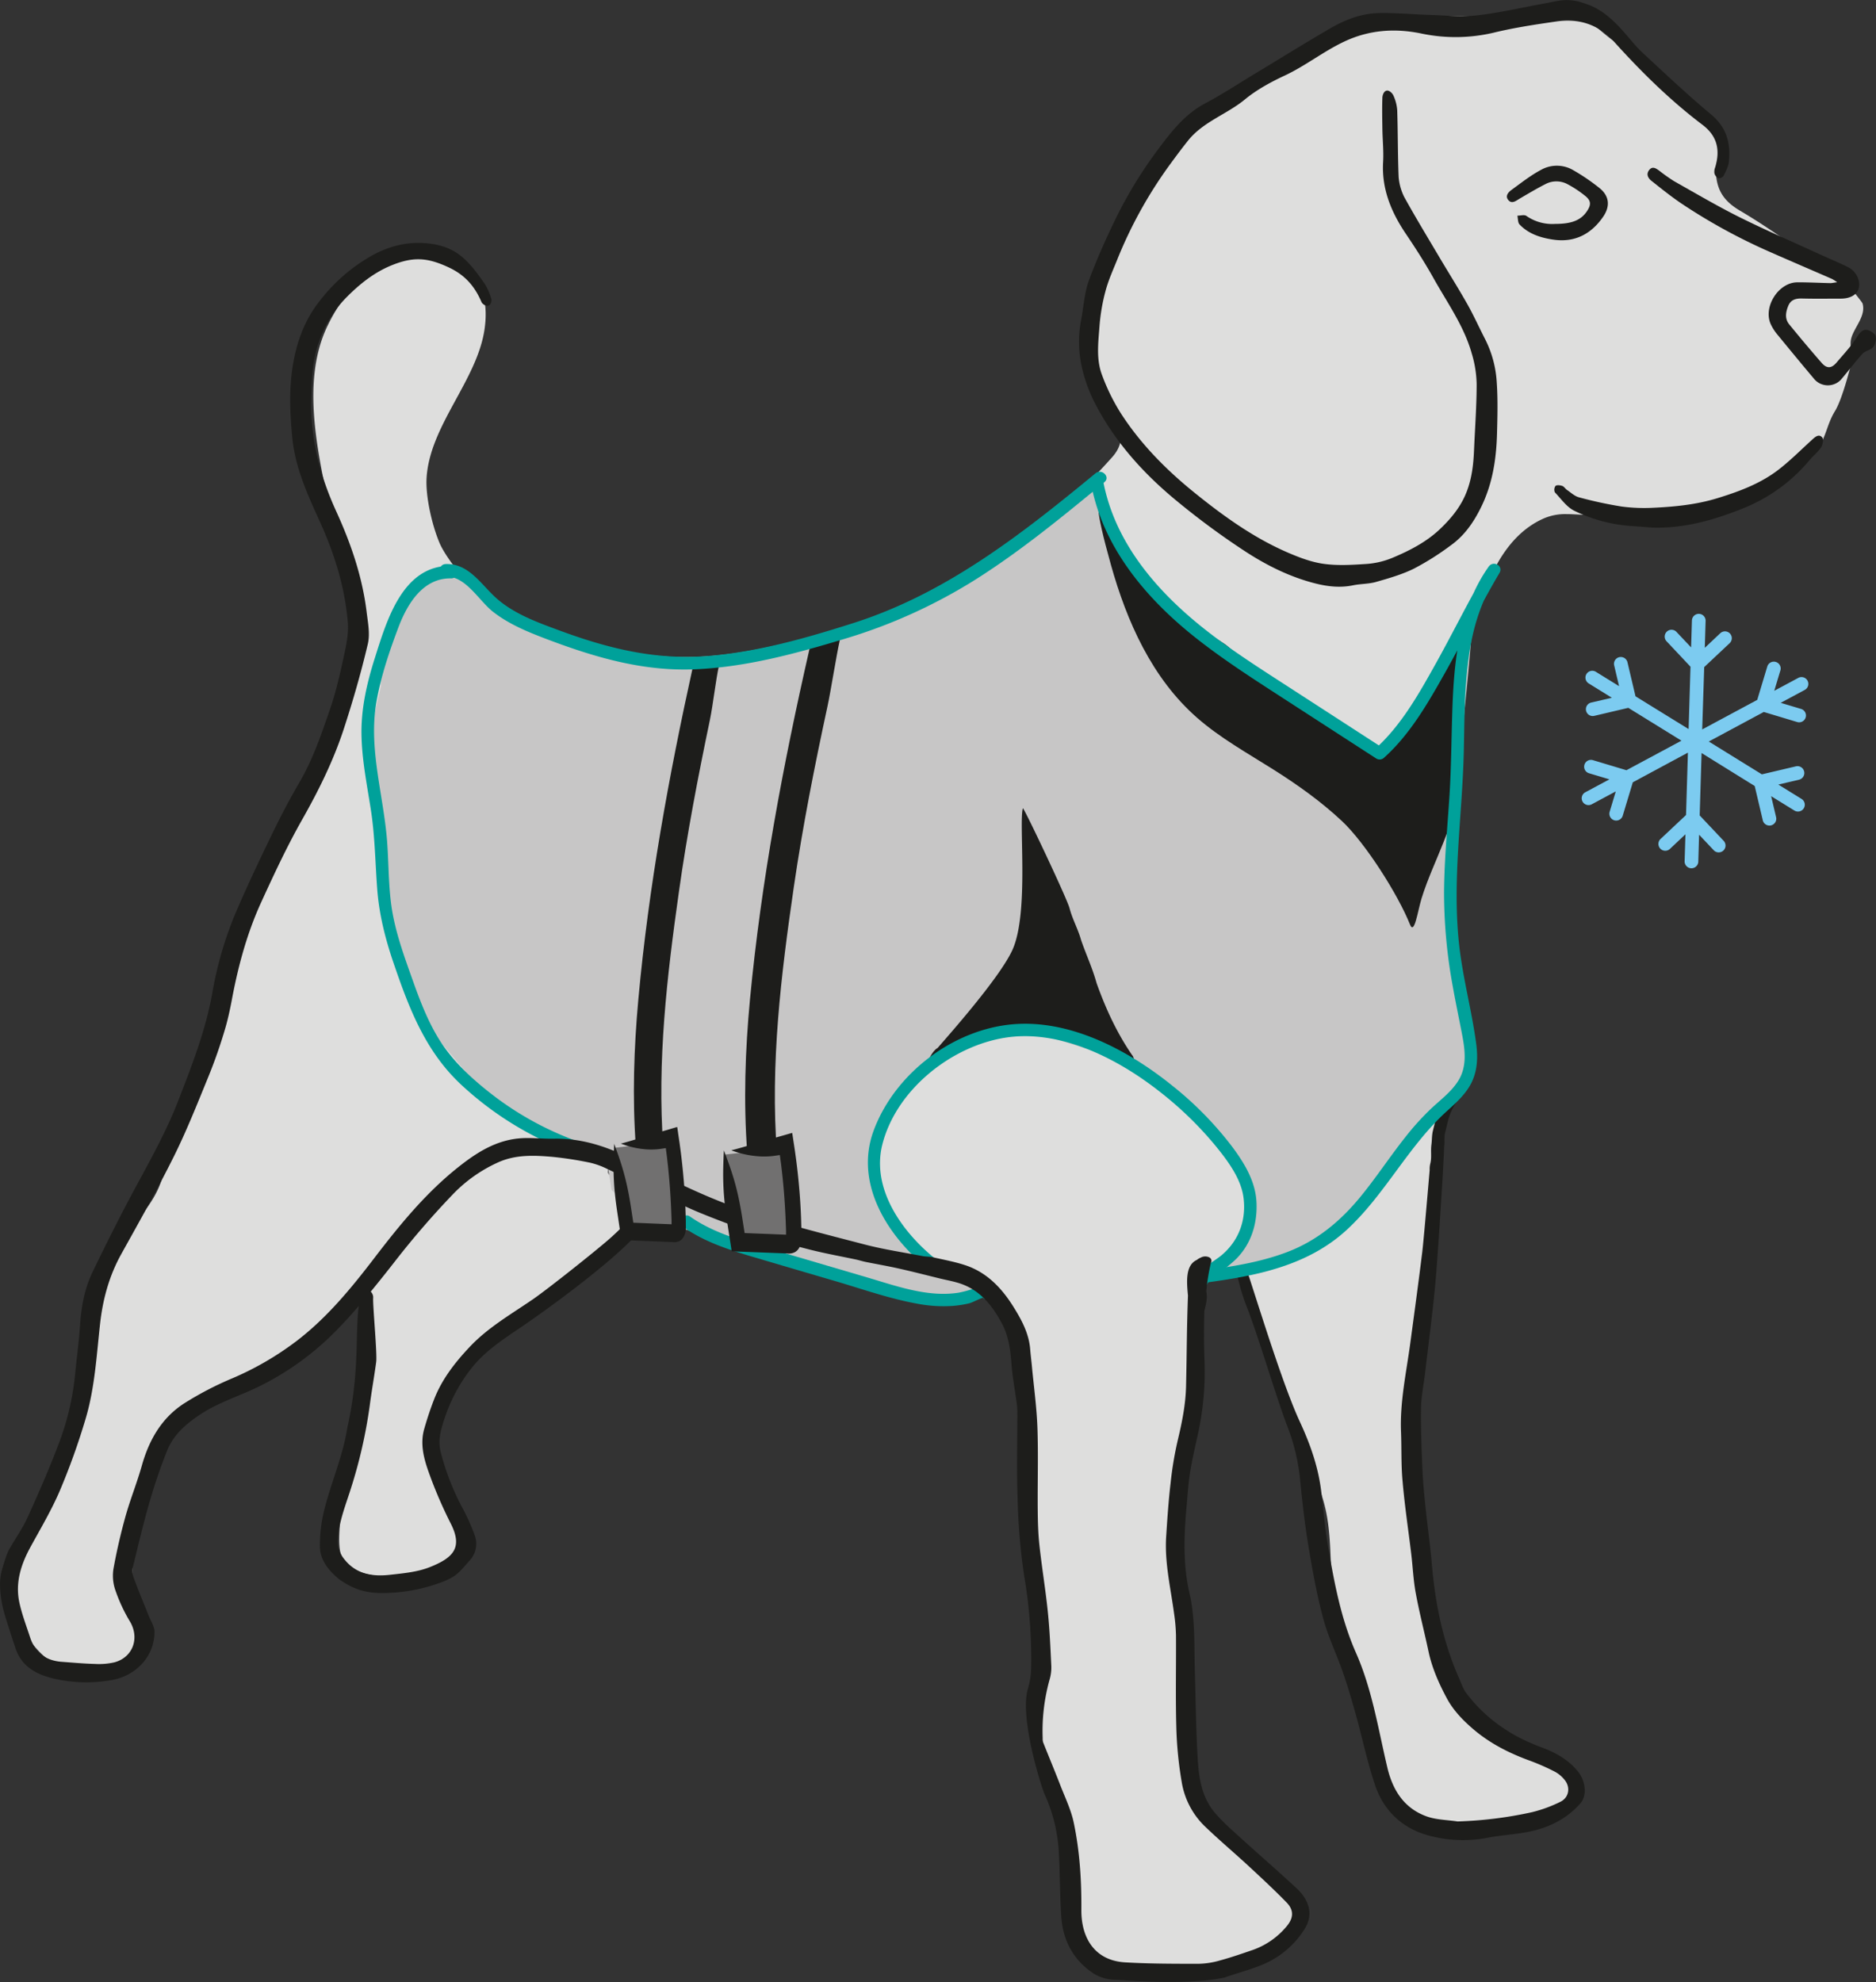
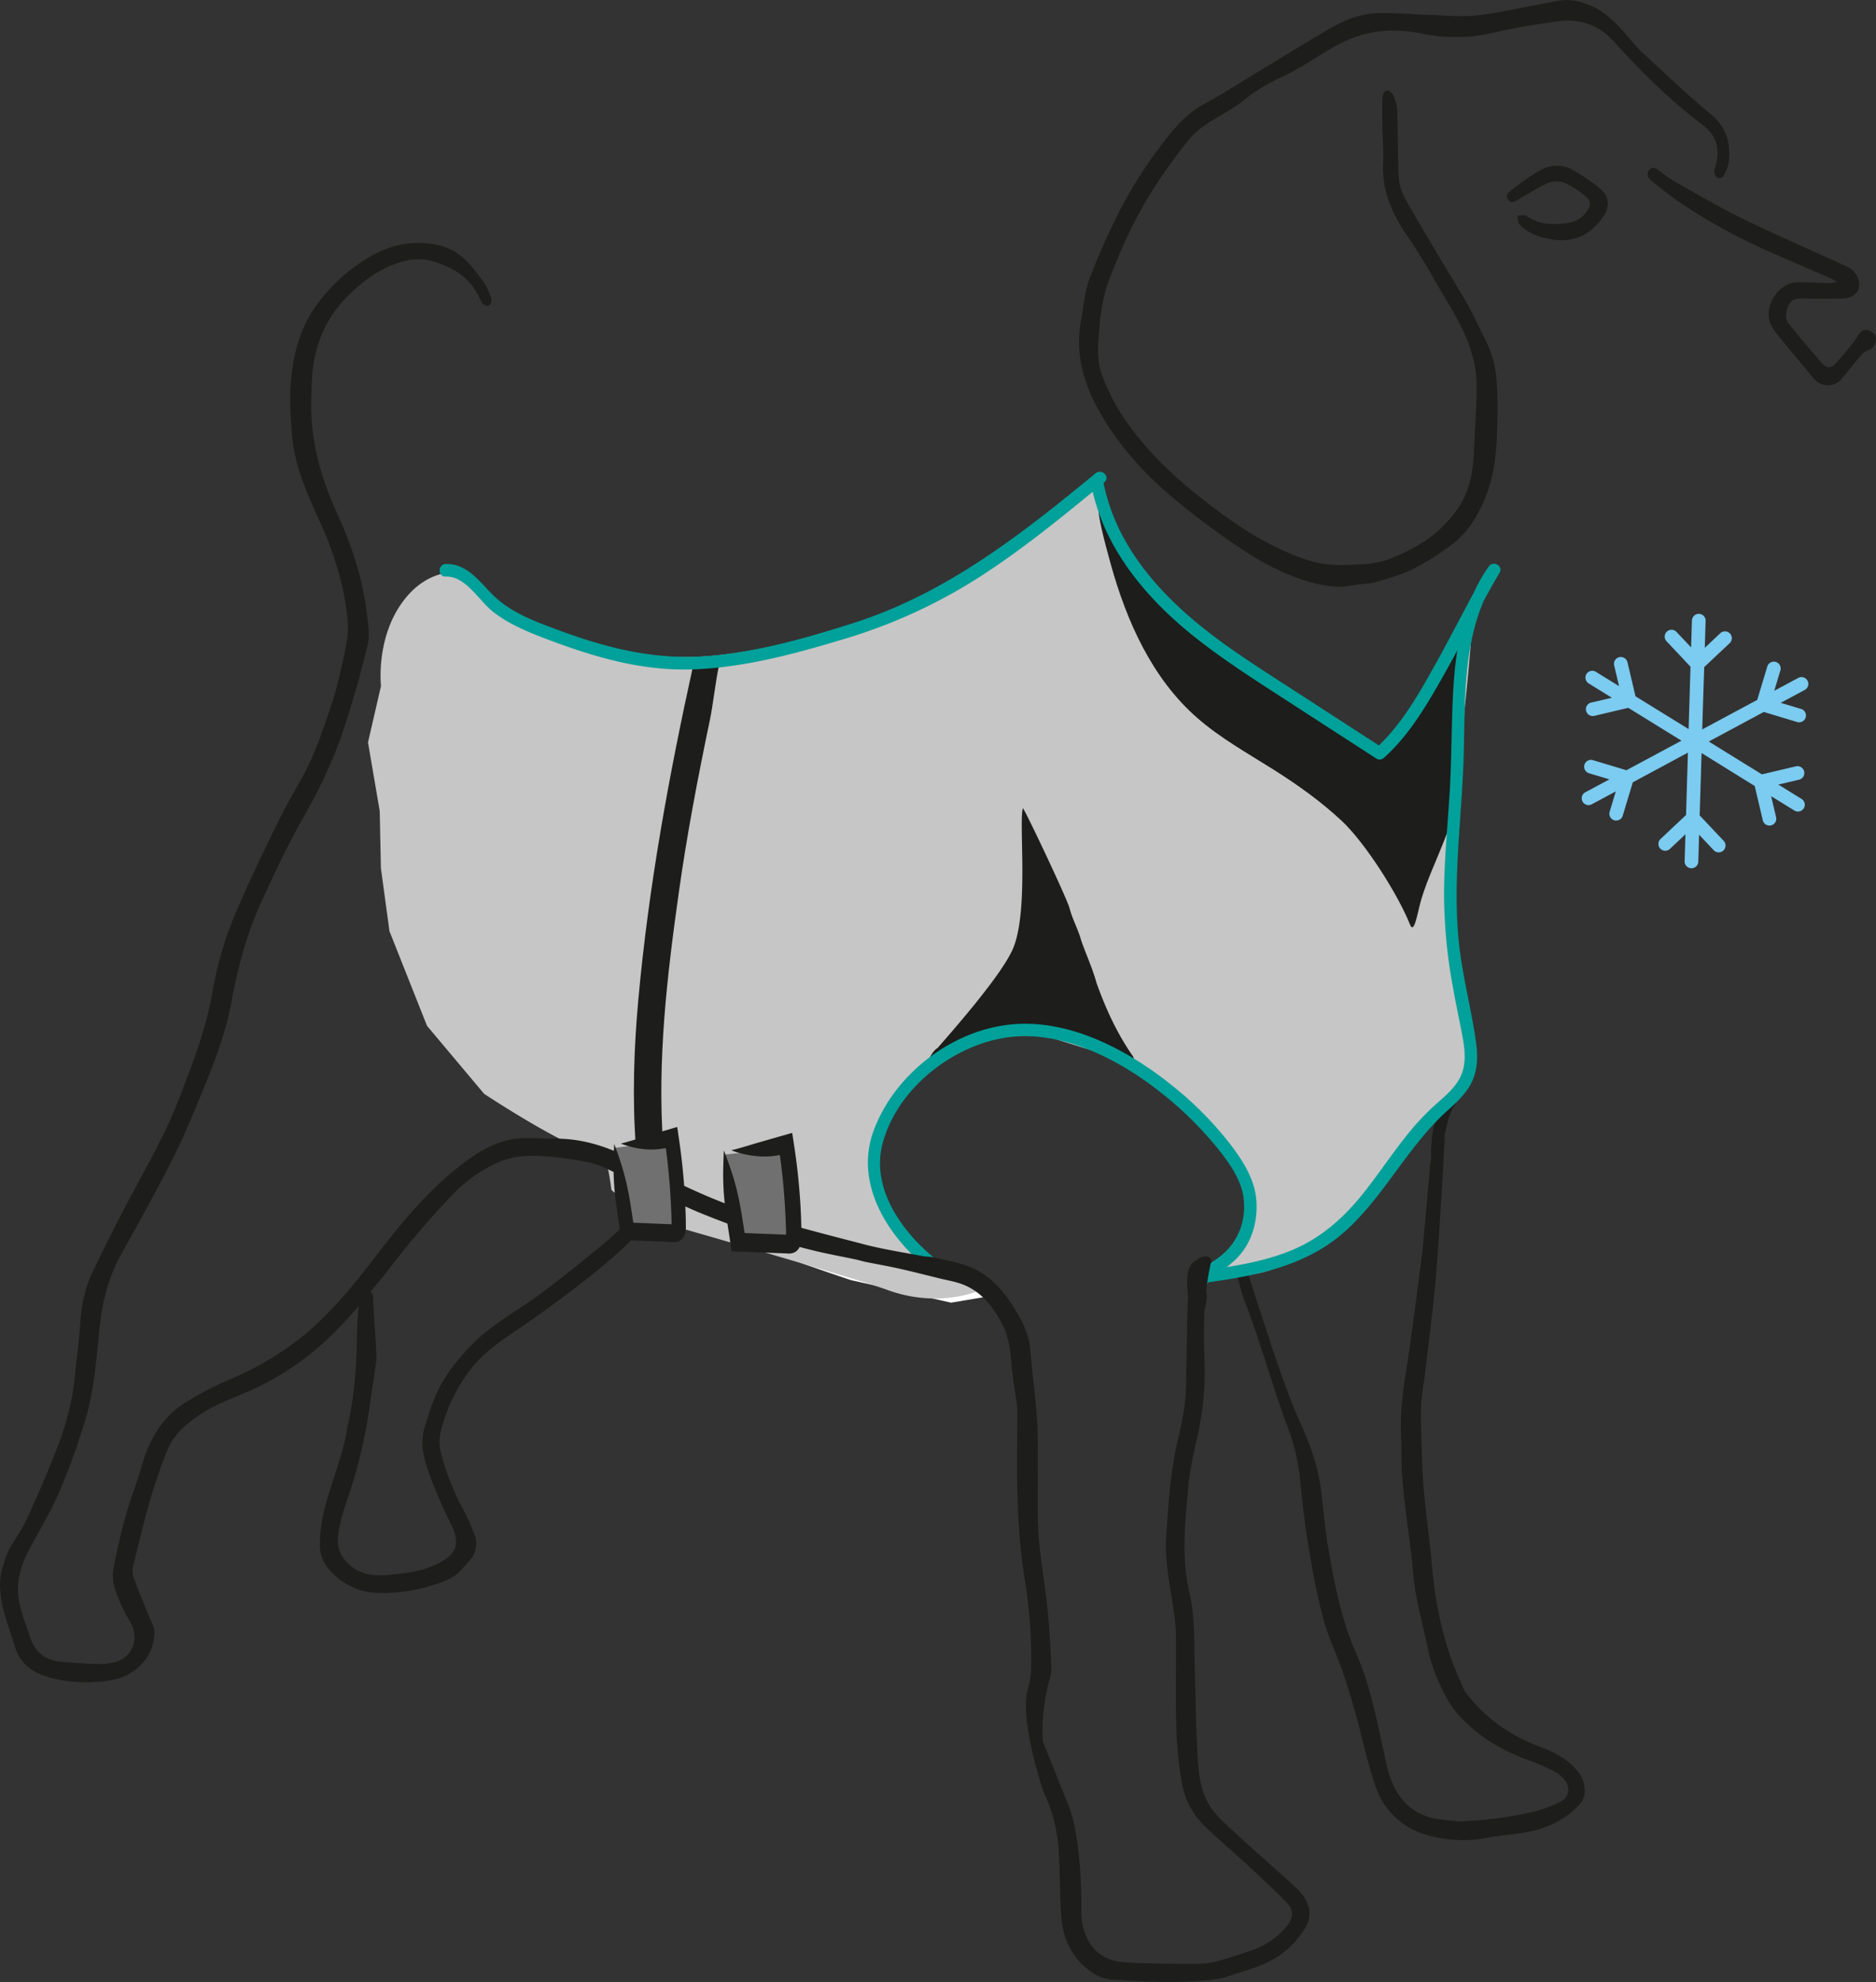
<svg xmlns="http://www.w3.org/2000/svg" id="Laag_1" data-name="Laag 1" viewBox="0 0 899.26 950.01">
  <rect x="0" y="0" width="899.26" height="950.01" fill="#333333" stroke="none" />
  <defs>
    <style>.cls-1{fill:#7ccbf0;}.cls-2{fill:#dededd;}.cls-3{fill:#fff;}.cls-4{fill:#e8e8e8;}.cls-5{fill:#c7c6c6;}.cls-6,.cls-8{fill:#1d1d1b;}.cls-6{fill-rule:evenodd;}.cls-7{fill:#00a19a;}.cls-9{fill:#717070;}</style>
  </defs>
  <title>© MPS - WEBSITE - MENU ICON - DRY COOLING VEST DOG - V01.2020</title>
  <path class="cls-1" d="M857.12,318.51l-.4,13.05-7-7.42a3.27,3.27,0,0,0-4.77,4.48l11.48,12.19-.9,29.9L830.07,355l-3.85-16.29a2.94,2.94,0,0,0-.3-.8,3.27,3.27,0,0,0-6.07,2.3l2.34,9.92-11.12-6.87a3.27,3.27,0,1,0-3.45,5.56l11.12,6.88L808.81,358a3.27,3.27,0,0,0,1.5,6.37l16.31-3.84,25.47,15.74-26.37,14.16-16.05-4.82a3.27,3.27,0,0,0-1.89,6.27l9.78,2.93L806,401a3.27,3.27,0,1,0,3.1,5.76l11.52-6.18-2.94,9.76a3.27,3.27,0,0,0,6.27,1.88l4.83-16L855.19,382l-.9,29.9-12.2,11.47a3.27,3.27,0,0,0,4.48,4.77l7.44-7-.4,13.06a3.28,3.28,0,0,0,6.55.19l.39-13.05,7,7.42a3.27,3.27,0,0,0,5.27-3.79,3.33,3.33,0,0,0-.5-.7l-11.49-12.18.91-29.9L887.21,398l3.84,16.29a3.28,3.28,0,1,0,6.38-1.5l-2.34-9.92,11.12,6.87a3.27,3.27,0,0,0,4.61-4.33,3.33,3.33,0,0,0-1.16-1.23l-11.13-6.88,9.94-2.33A3.29,3.29,0,0,0,910.9,391a3.48,3.48,0,0,0-.3-.8,3.28,3.28,0,0,0-3.64-1.63l-16.31,3.84-25.46-15.74,26.37-14.16,16,4.82a3.27,3.27,0,1,0,1.89-6.27l-9.77-2.93,11.52-6.19a3.27,3.27,0,1,0-3.11-5.76l-11.51,6.18,2.94-9.76a3.25,3.25,0,0,0-.26-2.49,3.22,3.22,0,0,0-1.94-1.58,3.28,3.28,0,0,0-4.08,2.19l-4.82,16-26.38,14.16L863,341l12.2-11.47a3.25,3.25,0,0,0,.64-3.93,3.33,3.33,0,0,0-.5-.7,3.29,3.29,0,0,0-4.63-.14l-7.43,7,.4-13.06a3.28,3.28,0,0,0-6.55-.19Z" transform="translate(-46.09 -21.26)" />
-   <path class="cls-2" d="M510.47,634.16a2.27,2.27,0,0,0,1.28.68l-1.28-.68M283.8,307.68H282l.1.13.46,0a5,5,0,0,0,1.24-.15m511-281.36a16.42,16.42,0,0,0-2.18.15c-9.64,1.29-15,4.34-23.14,4.34a35,35,0,0,1-4.92-.36A158.84,158.84,0,0,0,742.37,29a258.33,258.33,0,0,0-34.87,2.6c-20.45,2.83-33.84,9.3-50.4,21.59-17,12.62-38.39,25-52.36,40.63-11.57,12.93-18.66,30.26-26.24,45.78-3.76,7.69-8.11,15.2-9.43,23.68-1.82,11.77-4.6,32.55,1.38,42.68,7.67,13,19.37,22.76,8.55,34.66a344.61,344.61,0,0,1-29.4,29.17c-28.71,25.71-69.12,45.88-105.9,58.43-15.48,5.29-34,10.18-50.38,11.07-9.78.54-20.17,1.84-30.37,1.84a76.38,76.38,0,0,1-18.7-2A289.25,289.25,0,0,1,304.59,326c-5.07-2.13-14.07-4.49-17.9-8.6-2.94-3.16-2.45-6.58-4.59-9.54-8.58-.65-22.23-19.19-25.2-26.1-3.66-8.5-6.9-22.56-6.32-31.58,1.62-25.21,24.41-46.81,27.83-71.47,3.17-22.91-9.31-33.47-30.79-33.47-.9,0-1.82,0-2.75.06-20.16.8-32.88,14.11-41.51,31.58-14.6,29.54-3,68.3,2.91,99.24,4.53,23.59,11.64,46.38,8.87,71.36-1.95,17.79-13.74,39.55-23.48,54.05-21.19,31.55-27,69.71-39.52,104.73-6.59,18.4-16.38,36-21.91,54.12-2.54,8.31-4,16.73-6.35,25.29-3.5,12.54-13.09,21-20.77,31.38-11.92,16.16-10.24,29-14.21,47.33-4.69,21.62-8.08,39.59-14.62,60.25C71,734.87,61.67,747.83,57.28,758c-2.72,6.34-8,13.1-9.05,19.81-1.65,10.52,12,32.88,21.23,39,4.15,2.77,11.64,4.31,19.25,4.31,8.61,0,17.39-2,21.64-6.37,6.28-6.49.22-12.32.22-20.05,0-10.45-2-17.28-.46-26,3.52-20.2-.06-29.75,9.25-46,4.81-8.4,7.54-17.69,15.34-23.64a181,181,0,0,1,24.42-15.86c22.57-11.95,46.57-24.64,63.34-44.13-4.4,10.45-2,15.32-1,25,1,10-1.81,20.46-1.81,30.74,0,19.22-11.37,34.51-10.63,53.19.25,6.41-1.93,16.88,2.46,22.38,3.71,4.63,14.12,6.58,20.7,6.58.69,0,1.34,0,1.93-.07,7-.48,18.75-3.19,25.31-5.4,10.6-3.59,7-5.12,5.61-14.56a246.51,246.51,0,0,0-8.16-35.87c-2.64-8.66-2.07-14.59,1.64-22.64,6.73-14.66,12.75-29.13,26.21-38.74,14.07-10.05,36.15-21.57,48.06-34.16,6.56-6.94,16.26-19.28,24.31-27.15-15.66-7-19.57-15-19.57-15s-.34-5.9.5-6.23a5.25,5.25,0,0,1,2.27-.27h0c1.08,0,50.6,21.2,74.52,31.59,11.84,2.83,23.36,5.6,35.16,8.67,13.46,3.51,27.66,7,40.65,11.49,5.4,1.88,11.58,2.85,17.54,4.14.8.48,1.56.92,2.3,1.33a.71.71,0,0,1-.08-.56l-.95-.49c6,1.37,11.79,3.17,16.21,6.71-5.49-.7-4.32-1.24-9.56-3.07.63-1.33-2.45-1.39-4.34-1.91,8.74,4.52,13.63,4.58,19.1,18.46,6.26,15.88,6.91,47.28,8.59,64.06,1.88,18.93,2.72,38.14,2.72,57.79,0,12.2,7.43,26.11,4.52,37.87-2.17,8.81-8.91,24.31-6.45,34.12,1.61,6.45,2.92,3.24,4.84,10.08,2.2,7.8,2.51,15.79,5,23.48A389.46,389.46,0,0,1,563,934.14c3.63,20.78,1.51,32.54,26.19,34.1q3.6.22,7.19.22c18,0,35.82-4.17,52.44-10.86,20.29-8.16,25.54-20.28,6.37-35.62-16.49-13.18-24.91-23.12-34.11-42s-7.52-47.2-7.5-68.11c0-21.35-3.63-41.82-3.61-63.15,0-29.29,11-54.18,10-83.06-.64-18.3-5-5.45.51-23,2.48-8,1.68-8.53,5-9.44,7.61-2.78,14.2-5.45,16.56-5.45.57,0,.89.16.92.5,1.74,18.65,9,34,14,54.93,5.09,21.42,19.49,39.63,24.44,61.07,3.94,17.09,1.29,35.17,5.4,52.47,4.77,20.14,8.73,39.6,16.51,58.68,5.1,12.51,11.88,31.77,24.18,38.58,6,3.31,15.06,4.56,24.36,4.56a112.58,112.58,0,0,0,27.08-3.28c15.24-4.08,28.11-17.72,12.46-29.93-15.11-11.78-33.26-17.34-46.78-31.66-6.29-6.67-6.32-12.14-7.22-21.43s-3.63-18.21-5.38-27.28c-3.81-19.8-5.53-39.3-6.37-59.55-.79-19-6.42-36.61-2.67-56,7.47-38.59,8.81-62,15.14-108,1.33-9.68,12.79-24.81,13.41-34.48.76-11.9-4.19-23.4-6.43-35-7-36.43-1.45-91.11-1.66-109.58-.26-23.05,6.3-54.59,13.85-76.2,5-14.37,13.66-29.89,29-36.5a26,26,0,0,1,10.64-2c1.75,0,3.49.1,5.25.19s3.54.2,5.37.2a36.55,36.55,0,0,0,5.73-.41,112.11,112.11,0,0,1,17.59-1.13c2.74,0,5.47,0,8.2.09s5.45.09,8.15.09,5.65-.05,8.43-.21c24.18-1.4,45.74-11.27,60.78-29.05,5.08-6,5.08-12.3,9.26-19.13,3-4.85,6.28-16.84,7.77-22.63.93-3.66-.86-8.05-.09-11.74,1.15-5.46,7.31-11,5.55-17.2-.22-.77-6.43-8.28-7.07-9-3.34-3.93-5.13-4.75-9.23-7.4-14-9.07-27.85-19.51-42.28-28-7.91-4.64-11.47-9.89-11.75-19.12-.13-4.42,2.57-9.63,1.67-13.83-.65-3-5.34-8.29-7.27-11-11.69-16.73-26.34-25.39-43.13-37.3-9-6.42-15.5-14.85-24.91-14.85" transform="translate(-46.09 -21.26)" />
  <path class="cls-3" d="M368,591.15c-2.63,0-6.54,3-10.94,7.28,35.61,15.93,96,36.18,97,36.41,1.43.35,47.94,10.79,47.94,10.79l18.11-3.06L507.21,635S429.9,615.4,427.44,614.1c-.56-.31-5.44-2.45-12.62-5.57l-5.47-1.31c-12.47-3-37.14-16-41.25-16.07H368" transform="translate(-46.09 -21.26)" />
  <path class="cls-4" d="M340.3,576.94h0c-1.27,0-4.44-.14-5.27.18s2.83,4.91,2.83,4.91,3.58,9.39,19.24,16.4c4.4-4.31,8.31-7.28,10.94-7.28h.06c4.11.07,28.78,13.1,41.25,16.07l5.47,1.31c-23.92-10.39-73.44-31.59-74.52-31.59" transform="translate(-46.09 -21.26)" />
  <path class="cls-5" d="M569.35,250c-1.76.58-26.79,39.78-96.08,64.21S374,338.4,348.07,333.75c-43.48-7.8-49.4-17-64-24.2-4.06-2-7.9-8.17-11.14-11.32-4.45-4.34-19.47-4.73-30.88,7.89-16.31,18-13.33,43.93-13.33,43.93l-6.23,27.05L228.11,410l.56,27.33,4.11,30.25,18,45.37,27.37,32.58s44.21,29.3,56.93,29.35c1.84,0,3.81,14.49,4.08,16.52s29.93,17.55,29.93,17.55,85.86,24.54,102.3,30.56c24.83,9.09,44.14.29,44.14.29a13.57,13.57,0,0,0-5-3.42C484,628.16,423.46,611.44,390,596.09c-1.58-.72-19.22-10.12-17.66-8.71,15.74,14.18,115.6,43.9,118.3,41.31.07-.07-11.76-12.76-18.31-26.9-5.82-12.55-6.43-26.74-6.43-26.83,0-14.63,21.28-41.9,21.28-41.9l25.94-10.64s15.54-8.73,17.29-9.31,50.8,15.88,52.54,15.3S613.54,551,613.54,551l22.61,23.28s10.39,12.29,11.31,24.6c1.42,19.09-21.38,28.78-17.76,30.51,27.65,13.22,63.42-21.91,89.92-56.11,10-12.89,33.26-37.58,30.92-46.89s-9.66-79.15-9.31-85.13c3.33-55.87,12.31-119.88,10-125.7-8.65,24.84-23.89,40.77-43.79,66.69C673.69,362.39,589.64,312.06,582.28,279c-5.83-10.47-12.93-29-12.93-29Z" transform="translate(-46.09 -21.26)" />
  <path class="cls-6" d="M570.53,213.69c9.69,19.14,23.81,34.77,40.29,48.21a366.45,366.45,0,0,0,32.71,24c10.19,6.58,21.19,12,33.05,15,5.85,1.49,11.92,2.18,18.06.91,3.65-.75,7.52-.61,11.08-1.63,6.18-1.77,12.48-3.57,18.19-6.4a129.75,129.75,0,0,0,17.63-11.14c6.51-4.65,10.92-11,14.48-18.24,5.56-11.27,7.35-23.22,7.67-35.51.22-8.24.43-16.53-.16-24.74A52.31,52.31,0,0,0,758,183.87c-2.92-5.66-5.51-11.49-8.64-17-4.35-7.7-9.09-15.18-13.59-22.8-5.57-9.4-11.23-18.75-16.52-28.3a26,26,0,0,1-2.72-9.65c-.44-10.64-.34-21.29-.68-31.93A20.26,20.26,0,0,0,714,67c-.46-1-1.93-2.59-3.26-2.3s-1.92,2.14-2,3.23c-.18,5.06-.08,10.13,0,15.19.08,5.27.65,10.56.34,15.81-.74,12.85,3.86,24,11,34.54,4.66,6.9,9.14,13.91,13.2,21.17,6.53,11.68,14.58,22.87,18.28,36a54.11,54.11,0,0,1,2.36,14.67c0,10.62-.81,21.25-1.26,31.88-.28,6.57-1,13-3.34,19.29-2.68,7.24-7.32,12.94-12.71,18.12-6.66,6.41-14.81,10.58-23.21,14.09a39.48,39.48,0,0,1-12.68,2.9c-6.71.44-13.58.85-20.2-.09-5.71-.8-11.37-2.93-16.72-5.22-16.73-7.16-31.39-17.75-45.41-29.1-13.5-10.94-25.7-23.31-35.14-38a97.06,97.06,0,0,1-9-18.43c-2.78-7.53-1.67-15.59-1.1-23.4a91.29,91.29,0,0,1,2.9-16.72c1.37-5.12,3.6-10,5.61-15a210.45,210.45,0,0,1,25.38-45.71c2.8-3.82,5.62-7.62,8.58-11.32,7.21-9,18.53-12.54,27.13-19.61,5.81-4.79,12.47-8.38,19.28-11.57,9.88-4.63,18.67-11.67,28.58-16.3,11.58-5.43,23.72-6.43,36.44-3.87a79.59,79.59,0,0,0,35-.32c9.93-2.42,20.11-3.94,30.25-5.4,10.7-1.53,20,1.44,27.45,9.68,13,14.43,26.84,28.07,42.4,39.85,6.94,5.25,8.7,11.89,6.09,20.47a5.46,5.46,0,0,0-.32,2.9,3.71,3.71,0,0,0,1.89,2.28,2.75,2.75,0,0,0,2.42-1.11c1.07-2.12,2.3-4.34,2.56-6.63,1-9-1-16.61-8.51-22.86-11.09-9.25-21.62-19.17-32.21-29a62.94,62.94,0,0,1-5.25-5.46c-5.74-6.78-11.36-13.61-19.53-17.39a58.24,58.24,0,0,0-6.78-2.34c-6.34-1.38-9.88-.15-14.43.69l-6.54,1.23c-9.38,1.79-18.73,3.89-28.2,4.86-7.06.73-14.28-.05-21.42-.28-8.34-.26-16.69-1.05-25-.88s-16,3.16-23.14,7.29C671.47,42,659.39,49.5,647.21,56.85c-7.83,4.74-15.51,9.78-23.59,14.06-9.37,5-15.7,13-21.81,21.16a207.56,207.56,0,0,0-21.1,34.39c-4.57,9.47-8.92,19.09-12.57,29-2.23,6-2.6,12.77-3.82,19.16a55.91,55.91,0,0,0,1,25.27A74.18,74.18,0,0,0,570.53,213.69Z" transform="translate(-46.09 -21.26)" />
  <path class="cls-6" d="M935,184.64c-2.56,3.65-5.64,6.94-8.53,10.36-2.44,2.89-4.69,3.05-7.21.15q-7.93-9.1-15.55-18.48c-2.18-2.68-1.63-5.85-.43-8.79s3.56-3.62,6.57-3.55c6.18.17,12.36.06,18.54.06,4.6,0,7.8-1.81,8.66-4.9,1-3.6-1.16-8.24-5.1-10.19-4.64-2.28-9.44-4.25-14.14-6.42-12.67-5.81-25.48-11.37-38-17.58-10.58-5.29-20.8-11.31-31.11-17.11a83.79,83.79,0,0,1-7.1-5c-1.58-1.14-3.32-2.5-4.95-.46s-.54,3.93,1.12,5.25c4.67,3.71,9.34,7.46,14.28,10.8a276.22,276.22,0,0,0,42.95,23.45c9.74,4.3,19.53,8.48,29.3,12.74a26.41,26.41,0,0,1,2.44,1.56c-1.67.22-2.46.43-3.26.43-5.27-.11-10.54-.41-15.82-.38-9.13,0-16.63,12-12.68,20.23a22.8,22.8,0,0,0,2.87,4.53c6,7.31,12,14.61,18.09,21.83a8.6,8.6,0,0,0,12.66,0c3.49-4.08,6.71-8.42,10.31-12.39,1.43-1.56,4.4-1.73,5.43-3.66,1-1.75,1.56-4.72,0-6C939.12,176.87,937.46,181.13,935,184.64Z" transform="translate(-46.09 -21.26)" />
-   <path class="cls-6" d="M914.74,232c-5.59,5.06-10.91,10.49-16.94,15-8.45,6.28-18.28,9.9-28.33,13s-20.26,4.13-30.6,4.62a82.59,82.59,0,0,1-15.49-.58,195.54,195.54,0,0,1-20.4-4.41c-2.09-.55-3.89-2.27-5.77-3.55-.81-.56-1.38-1.61-2.24-1.91s-2.57-.58-3.24,0a3.11,3.11,0,0,0-.31,3.07c3,3.16,5.69,7.1,9.41,8.88a73.72,73.72,0,0,0,26.94,7.24c3.48.23,7,.53,10.41.79,15.27.43,29.54-3.63,43.51-9.26a80.12,80.12,0,0,0,31.79-23.07c1.79-2.14,4.07-3.9,5.58-6.2.81-1.22,1.23-3.9.49-4.7C918,229.09,916.22,230.62,914.74,232Z" transform="translate(-46.09 -21.26)" />
  <path class="cls-6" d="M791.55,128.58a21.68,21.68,0,0,1-13.8-3.84c-1-.69-2.85-.1-4.31-.1.33,1.4.2,3.25,1,4.15,4.38,4.65,10.28,6.47,16.32,7.34,10.17,1.46,18.09-2.67,23.81-11,3.48-5.07,2.94-10-1.81-13.77a98.37,98.37,0,0,0-12.76-8.66,15.49,15.49,0,0,0-15.26,0c-4.95,2.63-9.44,6.19-14,9.5-1.62,1.17-3.33,3-1.59,5s3.72.23,5.5-.8c4-2.34,8-4.72,12.17-6.86a11.27,11.27,0,0,1,10.93.15,51.83,51.83,0,0,1,8.39,5.62c2.67,2.21,2.66,4.18.71,7.1C804,126.77,799.56,128.59,791.55,128.58Z" transform="translate(-46.09 -21.26)" />
-   <path class="cls-7" d="M262.34,292.47c-23.33-.39-30.91,26.4-36.58,44.21-3.79,11.92-6.6,24.12-6.39,36.69.2,12.08,2.62,24,4.47,35.86,2,12.76,2.1,25.52,3.09,38.36.94,12.26,3.92,23.86,7.89,35.46,7.47,21.87,15.37,42.48,32.75,58.49a157.19,157.19,0,0,0,66.57,36.55c3.74,1,5.33-4.81,1.59-5.78A150.49,150.49,0,0,1,279.61,544c-8.26-6.63-16.13-14-22-22.94s-9.85-19.18-13.46-29.32c-3.72-10.47-7.63-21-9.72-31.94-2.19-11.43-1.9-23.11-2.74-34.67-1.63-22.6-9.15-44.93-5.12-67.69,2.13-12.07,6.17-24,10.49-35.46,4.21-11.16,11.72-23.73,25.24-23.5,3.86.06,3.86-5.94,0-6Z" transform="translate(-46.09 -21.26)" />
-   <path class="cls-7" d="M520,644a3.7,3.7,0,0,0,1-6.71c-1.56-1-3.32-.3-4.85.29a50.17,50.17,0,0,1-10.61,3.28c-14.82,2.29-29.7-3.19-43.7-7.31l-44.55-13.1c-14-4.11-28.37-7.65-40.45-16.1-3.17-2.22-6.17,3-3,5.18,9.84,6.88,21.21,10.6,32.62,14q20.26,6,40.54,11.92c12.72,3.75,25.48,8.26,38.55,10.63A66.13,66.13,0,0,0,503,647.17a50.36,50.36,0,0,0,7.54-1.19c2.46-.61,6.58-3.32,9-3.1L517,641.4l-.15-1.23,2.09-2.09-.46.13c-3.71,1-2.14,6.84,1.59,5.79Z" transform="translate(-46.09 -21.26)" />
  <path class="cls-2" d="M283.17,308.08h-1.81l.1.14h.46a4.7,4.7,0,0,0,1.25-.15" transform="translate(-46.09 -21.26)" />
  <path class="cls-8" d="M802.44,870.28c-4.57-5.6-10.69-9-17.22-11.43-14.61-5.35-26.92-13.69-36.3-26.12-1.58-2.09-2.4-4.77-3.48-7.22-7.7-17.39-11.38-35.72-13-54.57-.75-9-2.07-18-3-27-.63-6.13-1.25-12.28-1.51-18.43-.41-9.83-.8-19.69-.65-29.52.08-5.62,1.3-11.21,1.95-16.83,1.76-15.09,3.8-30.17,5.12-45.31.93-10.67,3.67-52.45,4-63.18a13.83,13.83,0,0,0,.12-3.2c.09-.38.07-2.12.16-2.5,1.29-5.15,1.85-9.5,4.71-14,2.06-3.28-3.13-6.29-5.18-3-2.85,4.53-3.82,9.87-5.14,15-.65,2.53-.45,4.39-.79,7-.41,3.19.22,5.81-.5,8.9a10.69,10.69,0,0,0-.33,3.24c-1.2,13.84-3,35-3.62,39.81-1.78,14.4-3.74,28.79-5.68,43.18-1.9,14.08-5,28-4.44,42.35.32,8,0,16,.76,23.86,1,11.68,2.77,23.29,4.17,34.93.75,6.32,1,12.7,2.21,19,1.72,9.25,4.1,18.4,6.06,27.62,1.67,7.87,4.91,15.16,8.65,22.18,3.17,6,7.91,10.88,13.12,15.29,8,6.75,17.05,11.28,26.76,14.82a106.42,106.42,0,0,1,12,5.28,15.12,15.12,0,0,1,4.75,4c2.88,3.58,2,8.44-2.06,10.42a65.35,65.35,0,0,1-13.65,5,192.27,192.27,0,0,1-35.69,4.44c-5-.76-10.2-.77-14.83-2.44-10.78-3.89-16.24-12.58-18.79-23.36-4.38-18.5-7.29-37.43-15-54.92-7.36-16.61-10.53-34.18-13.55-51.82-1.51-8.81-2.11-17.77-3.28-26.65-1.5-11.35-5.3-22-10.1-32.35-7.64-16.43-18.38-51.12-24-68.37a22.1,22.1,0,0,0-1-2.64,25.81,25.81,0,0,0-5,.8,104.32,104.32,0,0,0,4.29,14.48c5.34,13.19,14.49,44.37,19.62,57.64a98,98,0,0,1,6.25,26.29c1,10.48,2.22,21,3.94,31.36,1.91,11.55,4,23.13,7,34.42,2.37,8.89,6.47,17.31,9.51,26.06,2.34,6.74,4.35,13.62,6.27,20.52,3.11,11.19,5.46,22.62,9.18,33.61,4.38,13,14,21.4,27.21,24.5a62.27,62.27,0,0,0,26.41.74c7.31-1.46,14.89-1.65,22.11-3.39,8.82-2.1,16.79-6.35,22.86-13.36C806.94,881.53,806.07,874.74,802.44,870.28Z" transform="translate(-46.09 -21.26)" />
  <path class="cls-8" d="M739,334.87c-.91,10.75-7.86,19-14.62,26.89-5.42,6.29-10.66,12.6-14.37,19.89-10-6.72-20.22-13-30.27-19.61-5.55-3.65-10.8-7.81-16.49-11.22s-11.83-6.14-17.55-9.56c-5-3-7.9-8.15-12.7-11.42-5.78-3.94-12-6.6-17.47-11.15C605.4,310.2,595.83,300,588.71,289c-6.31-11.19-25.85-53.36-10.11,2.93,7.58,27.11,19.68,54.45,41.4,73.44,11.08,9.68,24,16.83,36.35,24.64,11.65,7.34,22.92,15.35,33,24.79,11.19,10.49,26.89,35.21,32.61,49.56,2.12,5.31,3.68-6.39,5.54-12.44,5.71-18.56,17.15-36.2,17.3-55.62.05-7.4.66-15.52.66-15.52.67-17.07,2.37-29.21,3.33-48.33C749.16,324.65,739.65,327.26,739,334.87Z" transform="translate(-46.09 -21.26)" />
  <path class="cls-7" d="M569.07,253c5.58,30.39,26.22,54.94,49.81,73.68,12.88,10.23,26.7,19.15,40.49,28.08l46.54,30.13a3.07,3.07,0,0,0,3.64-.47c12.46-11.18,21-26.14,29.15-40.58,8.95-15.88,16.9-32.3,26.18-48,2-3.38-3-6.13-5.18-3C745.37,313,743,338.47,742.24,362.53c-.44,13.23-.49,26.46-1.32,39.68-1,15.63-2.53,31.25-2.63,46.92a249.21,249.21,0,0,0,4.22,45.11c1.34,7.55,2.93,15.05,4.38,22.58s2.53,15.42-1.68,22.29c-3.28,5.36-8.56,9.23-13.08,13.48a126.75,126.75,0,0,0-12.26,13.53c-7.62,9.58-14.3,19.88-22.11,29.31-9.48,11.44-20.61,20.59-34.62,25.93-14.28,5.44-29.6,7.47-44.68,9.39-3.78.48-3.82,6.49,0,6,26.17-3.33,53.12-7.49,73.25-26.07,18.37-16.95,29.42-40.1,48-56.91,4.24-3.83,8.67-7.8,11.4-12.91,3.26-6.13,3.48-12.88,2.56-19.63-2.13-15.72-6.34-31.07-8.11-46.88-3.48-30.92,1.47-61.82,2.2-92.75.68-29-.43-61.06,17.09-85.79l-5.18-3c-9,15.17-16.7,31-25.28,46.4-8.12,14.55-16.58,29.73-29.12,41l3.64-.47-44.88-29.06c-13.41-8.68-26.94-17.26-39.53-27.11-23.46-18.33-44.15-42-49.67-72.13-.7-3.79-6.48-2.19-5.79,1.59Z" transform="translate(-46.09 -21.26)" />
-   <path class="cls-8" d="M434,332.84c-12.53,54.94-23,110.56-28.39,167.25-2.32,24.58-3.18,49.35-1.3,74,.35,4.61,3,8.58,7.11,8.58,3.57,0,7.46-3.94,7.11-8.58-3.28-42.92,1.95-85.61,8.09-127.79,4.25-29.12,9.93-57.81,16.11-86.41,1.63-7.52,4.25-24.44,5.95-31.93,1.18-5.16-2.69-1.72-6.2-.71-3.75,1.07-7.23.07-8.48,5.56Z" transform="translate(-46.09 -21.26)" />
  <path class="cls-8" d="M588.87,527.12c-7.34-10.61-12.74-22.36-17.12-34.61-2.07-7.47-4.9-13.32-7.43-20.64-1.47-5.31-4.17-10-5.54-15.29-1.23-4.74-22.33-49.27-22.39-47.89-2,7.14,3,49.73-4.88,67.62-5.9,13.3-30.84,41.31-36,47.27-3.89,2-8.37,14.92-5.91,11.93a28.46,28.46,0,0,1,10.09-7.34l13.73-8.74,28.27-5.32,23.61,6.31,20.49,11.87,2.29,1.83C591.08,536.52,590,528,588.87,527.12Z" transform="translate(-46.09 -21.26)" />
  <path class="cls-7" d="M625.07,636.28c.67-2,3.41-3.5,5-4.67a70,70,0,0,0,8.5-6.85c7.31-7.3,10.32-17.12,9.81-27.33s-6-19-11.94-26.93a165.18,165.18,0,0,0-28.27-28.77c-21.71-17.53-50.86-33-79.58-29.2-27.71,3.64-53.92,24.28-63.69,50.56-10.25,27.6,9.58,55.12,31.38,70.33,3.17,2.21,6.17-3,3-5.18-17.82-12.43-36.19-35.29-30.2-58.57,6.68-26,32.73-46.81,58.62-51,26.71-4.32,54.67,10.24,75,26.38a170.18,170.18,0,0,1,26.06,25.41c5.7,7,12.16,15.51,13.39,24.71,1.43,10.71-2.16,20.65-10.36,27.6-4.19,3.55-10.74,6.34-12.59,11.92-1.22,3.67,4.57,5.24,5.78,1.59Z" transform="translate(-46.09 -21.26)" />
  <path class="cls-8" d="M667.69,926.4c-8.58-8-17.49-15.66-26.16-23.57-4.56-4.15-9.31-8.2-13.25-12.9-5.88-7-7.43-15.88-8-24.62-.9-14.29-1-28.62-1.44-42.95-.31-10.89.07-21.82-1.61-32.62-.3-2-.77-3.9-1.19-5.85-2.95-13.69-2.38-27.42-1.11-41.16.49-5.34.81-10.73,1.67-16,1-6.28,2.5-12.48,3.85-18.71a139.71,139.71,0,0,0,3-34.94c-.33-9-.25-15.62-.08-23.13l0-.18c.69-3.09,1.69-6.3.94-9.47h0a99.87,99.87,0,0,1,2.15-13.43,1.36,1.36,0,0,0,0-.2,1.89,1.89,0,0,0-.65-2.73,4.44,4.44,0,0,0-4.16.11,6.9,6.9,0,0,0-.87.41,8,8,0,0,0-1,.7h0c-5.66,2.54-4.8,11-4.24,17.05-.63,17.92-.5,25.31-.91,43.39-.2,9-2,17.73-4.1,26.46a170.57,170.57,0,0,0-3.31,20c-1,8.48-1.56,17-2.12,25.54-.83,12.54,2.14,24.72,3.78,37a84.4,84.4,0,0,1,.92,10.39c.1,14.64-.25,29.3.15,43.93a182.13,182.13,0,0,0,2.58,26.38,38,38,0,0,0,10.77,21c7,6.77,14.46,13,21.61,19.64,6.06,5.61,12.13,11.25,17.89,17.16,3.53,3.63,3.47,7.41,0,11.5a37,37,0,0,1-16.23,11.29c-5.18,1.77-10.34,3.58-15.61,5a39.15,39.15,0,0,1-10.27,1.62c-11.75,0-23.53,0-35.25-.68-14.92-.88-21.13-12.11-21-25.23.1-14.08-.77-28.07-3.67-41.82-1.3-6.15-4.15-12-6.44-17.9-2.65-6.86-5.5-13.66-8.21-20.5a6.62,6.62,0,0,1-.22-2.06A91.15,91.15,0,0,1,549.29,826a20.37,20.37,0,0,0,.74-6.3c-.42-8.59-.77-17.19-1.65-25.74-1.1-10.76-2.89-21.45-4.06-32.21-.62-5.71-.75-11.52-.8-17.28-.11-12.93.31-25.87-.14-38.79-.35-9.82-1.7-19.6-2.63-29.39-.25-2.77-.62-5.53-.84-8.3-.61-7.72-4.22-14.3-8.18-20.61-5.61-8.93-12.79-16.42-23.17-19.78-5-1.62-10.19-2.57-15.32-3.73-1.64-.36-3.38-.26-5-.58-9.28-1.79-18.67-3.19-27.79-5.57-19.14-5-38.42-9.77-57.13-16.14-17.37-5.9-34-13.8-50.26-22.61-12.81-7-26.36-12.23-41.42-11.92-5.37.11-10.77-.59-16.11-.2-11.63.86-21,6.85-29.86,13.9-15.65,12.45-28.15,27.81-40.2,43.56-11.16,14.58-22.8,28.74-37.51,39.92a144.48,144.48,0,0,1-30.68,17.73,156.53,156.53,0,0,0-22.9,11.94c-10.86,7-16.89,17.63-20.35,30-2.29,8.12-5.5,16-7.77,24.12-2.34,8.4-4.32,16.95-5.84,25.53a21.24,21.24,0,0,0,1.1,10.27,77.55,77.55,0,0,0,6.8,14.53c4.78,7.89,1.61,17.23-7.37,19.67a33.38,33.38,0,0,1-9.43.76c-5.27-.13-10.52-.62-15.79-1-7.67-.55-12.85-4.41-15.23-11.78-1.84-5.64-4-11.24-5.2-17-1.89-9.39.89-18,5.42-26.29,4.88-8.9,10.09-17.69,14.07-27A326,326,0,0,0,87,701.71c4.52-14.91,5.35-30.52,7.06-45.93,1.31-11.81,4.36-23,10.16-33.44,8.6-15.48,17.31-30.91,25.19-46.75,6.1-12.27,11.17-25.08,16.37-37.78a239.31,239.31,0,0,0,8.38-24c1.23-4.28,2.17-8.64,3-13,3.05-16.39,7.36-32.45,14.34-47.55,6-13.1,12.13-26.23,19.21-38.78,8-14.08,15.15-28.48,20.17-43.82,4.38-13.42,8.29-27,11.53-40.76,1.15-4.9,0-10.45-.62-15.64-2.09-16.76-7.5-32.52-14.5-47.84-7.82-17.11-12.5-35.05-12-54,.22-7.93.36-15.92,2.58-23.67a56.75,56.75,0,0,1,14-24.67c6.46-6.57,13.61-12.34,22.28-15.79,10.25-4.08,16.89-3.55,26.85,1.05,7.61,3.51,12.49,8.72,15.91,16.73.37.88,2.13,2.12,3.33,1.69s1.63-2.33,1.37-3.16a27.38,27.38,0,0,0-3.34-7.55c-7.85-11.23-13.66-17.84-27.4-19.16-9.62-.92-18.38,1.3-26.87,6.07a83.33,83.33,0,0,0-25.13,22.14c-6.83,8.85-10.52,18.94-12.36,30-1.94,11.64-1.45,23.11-.33,34.76,1.39,14.63,7.4,27.57,13.32,40.62,6.92,15.25,11.86,31.09,13.3,47.81.41,4.75-.41,9.74-1.44,14.45-2,9.22-4,18.52-7.06,27.4-4.13,11.91-8.15,23.92-14.6,35-4.72,8.07-9.08,16.37-13.15,24.79-6.19,12.81-12.31,25.66-17.87,38.74a177.3,177.3,0,0,0-10.87,37.82c-3.24,17.93-9.83,34.74-16.38,51.59-6.81,17.52-16.43,33.59-25.09,50.16Q98.16,614.94,90.44,631c-3.9,8.09-5.4,16.77-6,25.7-.51,7.84-1.62,15.63-2.37,23.46a128.47,128.47,0,0,1-8,33.55c-4.5,11.8-9.54,23.4-14.78,34.89-2.46,5.39-6,10.3-8.91,15.5-1,1.72-3,8-3.72,11.05s-1.24,10.59,2,21.06c1.58,5.13,3.16,9.93,4.84,15,2.89,8.78,9.91,12.54,17.93,14.5a69.31,69.31,0,0,0,28.15.82c11.48-1.95,20.58-11.21,20.57-23.16,0-2.58-1.79-5.16-2.81-7.73-2.48-6.26-5.13-12.47-7.39-18.81a10.37,10.37,0,0,1,.12-5.6c2.47-10.14,4.87-20.31,7.79-30.33,2.4-8.27,5.18-16.48,8.4-24.48,3-7.41,8.77-12.48,15.4-16.94,9.22-6.2,19.83-9.24,29.58-14.17a135.22,135.22,0,0,0,32.19-22.53c5.17-4.92,10-10.16,14.61-15.53-1.73,13.91.49,31.57-5.43,58.24-2.19,13.88-7.94,26.65-11.25,40.14a69.42,69.42,0,0,0-1.92,16.74c0,6.86,4.53,12,9.43,16,6.47,4.41,11.79,6.43,20.5,6.43A81.22,81.22,0,0,0,258,779.53c6.91-2.65,8.24-4.68,13.11-10.21A11.73,11.73,0,0,0,273.59,757a96,96,0,0,0-5.31-12,120.12,120.12,0,0,1-11-28c-1.37-5.49.19-10.74,1.89-15.8a78.63,78.63,0,0,1,12.87-24.1c6-7.61,13.86-13,21.83-18.37,14.78-9.91,45-32.1,57.08-45.46,5.19-5.72,9.73-12.05,14.46-18.18,5.38,2.62,10.76,5.25,16.29,7.51,9.74,4,19.64,7.6,29.61,11,7.71,2.6,15.59,4.74,23.48,6.73,7.14,1.79,14.4,3.09,21.61,4.62,1.54.33,3.06.83,4.61,1.15,5.35,1.08,10.73,2,16,3.19,6.6,1.48,13.16,3.17,19.73,4.78,3.34.81,6.77,1.39,10,2.52,9.33,3.27,15,10.5,19.5,18.79,3.29,6.07,4.18,12.74,4.69,19.56.46,6.22,1.65,12.38,2.48,18.57a31.62,31.62,0,0,1,.35,4.44c0,14-.38,27.91.13,41.84a294.74,294.74,0,0,0,3.09,36.51,235.49,235.49,0,0,1,3.37,45.11,37.79,37.79,0,0,1-1.56,9.38c-4,13.47,6.12,46.09,8.07,50.53a77.09,77.09,0,0,1,6.66,25.89c.71,10.91.55,21.87,1.3,32.77.77,11.4,5.86,20.87,15.5,27.2a20.26,20.26,0,0,0,11,3c.82,0,33.87,2.91,51.76-1.08,6.54-2.32,13.34-4,19.65-6.82a43.37,43.37,0,0,0,18.49-16.08C675.58,939.74,674.26,932.53,667.69,926.4ZM359.74,593c-7.14,7.35-13.78,15.26-21.46,22-6.76,5.94-29.26,23.84-36.72,29-10.41,7.14-21.5,13.48-30.23,22.74-7,7.4-13.29,15.41-17.06,25-1.84,4.7-3.43,9.5-4.81,14.35-2,6.79-.38,13.59,1.8,19.88a212.66,212.66,0,0,0,11,25.73c5.61,11.25,1.34,16.18-10.28,20.74-5.9,2.32-12.57,2.92-19,3.63-8.18.91-16-.21-21.66-7.25a13.67,13.67,0,0,1-3.25-10.16c.61-8.49,3.8-16.24,6.29-24.18a235.87,235.87,0,0,0,9-39.81c.9-6.89,2.14-13.76,3.06-20.65.52-3.92-1.64-26.55-1.46-30.51a3.85,3.85,0,0,0-1.15-3.16Q230,632.8,236,625.07a410.93,410.93,0,0,1,27.16-31.36,69.74,69.74,0,0,1,21.59-15.27c8.41-3.84,17.31-3.47,26.16-2.69a170.92,170.92,0,0,1,18,2.79,36.69,36.69,0,0,1,8.12,2.93c7.57,3.53,15.06,7.24,22.6,10.84l.59.29Z" transform="translate(-46.09 -21.26)" />
  <polygon class="cls-9" points="347.75 553.36 351.24 593.73 382.05 593.73 376.14 550.11 347.75 553.36" />
  <path class="cls-8" d="M393.08,572.62c4.08,10.73,6.52,18.1,8.68,31.56.21,1.35.53,3.42,1.27,8.09h0l13.59.53,6.26.26h0c0-.45,0-.93,0-1.43,0-1.15-.07-2.42-.12-3.78-.18-5.39-.6-11.94-1-16.6-.45-5.13-.92-9.26-1.33-12.53-.2-1.43-.37-2.68-.5-3.76h0v-.09l-3.23.46a38.28,38.28,0,0,1-6.89.16,46.94,46.94,0,0,1-13.19-2.88c4.79-1.19,8.67-2.44,12.7-3.63l6.28-1.82,4-1.13c1.28-.36,2.57-.72,3.88-1.11l2-.56c.46-.31.39.32.48.7l.19,1.25.93,6.15c.19,1.4.42,3,.67,4.9.44,3.37.94,7.65,1.4,12.94.45,4.82.87,11.6,1,17.18.05,1.39.08,2.71.11,3.91,0,.66,0,1.3,0,1.89a18.57,18.57,0,0,1-.06,2.84,7.76,7.76,0,0,1-1.17,3.45,4.89,4.89,0,0,1-.79,1,4.72,4.72,0,0,1-1.13.85,6.27,6.27,0,0,1-3.76.62l-7-.27-16-.62-3.52-.14c-1.35-8.78-1.95-12.64-2.34-15.18-2-13.49-2-21.42-1.4-33.2" transform="translate(-46.09 -21.26)" />
  <path class="cls-8" d="M378.31,340.48c-11.57,52.46-21.28,105.57-26.22,159.7-2.14,23.48-2.94,47.14-1.2,70.7.33,4.4,2.78,8.19,6.56,8.19,3.3,0,6.89-3.76,6.57-8.19-3-41,1.8-81.75,7.48-122,3.91-27.81,9.16-55.21,14.87-82.52,1.5-7.17,2.79-19,4.36-26.14,1.09-4.93-1.08-3.62-4.32-2.66-3.46,1-7-2.3-8.1,3Z" transform="translate(-46.09 -21.26)" />
  <polygon class="cls-9" points="295.1 550.1 298.32 588.65 326.78 588.65 321.32 546.99 295.1 550.1" />
  <path class="cls-8" d="M340.49,569.44c3.77,10.26,6,17.29,8,30.14.2,1.29.5,3.27,1.18,7.73h0l12.55.51,5.78.24v0h0c0-.44,0-.89,0-1.37,0-1.1-.06-2.32-.11-3.61-.17-5.15-.55-11.4-.94-15.85-.41-4.9-.85-8.85-1.23-12-.18-1.37-.34-2.56-.46-3.59h0v-.09c-1,.15-2,.3-3,.44a34.37,34.37,0,0,1-6.37.16,41.84,41.84,0,0,1-12.18-2.76c4.43-1.13,8-2.32,11.73-3.46l5.8-1.74,3.71-1.07,3.57-1.06,1.86-.54c.43-.3.37.31.45.67l.17,1.19q.34,2.39.86,5.88c.17,1.33.39,2.88.62,4.67.4,3.22.87,7.3,1.3,12.36.41,4.6.8,11.08.95,16.41.05,1.33.08,2.58.11,3.73,0,.63,0,1.24,0,1.81a19.47,19.47,0,0,1-.06,2.7,7.67,7.67,0,0,1-1.08,3.3,4.93,4.93,0,0,1-.73.94,4.36,4.36,0,0,1-1,.81,5.68,5.68,0,0,1-3.48.59l-6.47-.25-14.79-.6-3.26-.13c-1.25-8.38-1.8-12.08-2.16-14.5-1.88-12.88-1.81-20.45-1.29-31.71" transform="translate(-46.09 -21.26)" />
  <path class="cls-7" d="M259.65,297.6c9.69-.36,15.92,11.53,22.76,16.88,8,6.26,17.51,10,26.94,13.56,22.84,8.58,45.68,15.13,70.32,14,24.16-1.09,47.78-7.48,70.81-14.44a255.4,255.4,0,0,0,63.76-28.9c21.64-13.75,41.5-30.09,61.26-46.36,3-2.46-1.29-6.68-4.25-4.24-35.55,29.28-71.57,57.57-116,71.76-22.95,7.32-46.74,14.11-70.87,15.9-24.51,1.82-47.09-3.8-69.92-12.24-11.31-4.18-23.24-8.4-32-17-6.57-6.45-12.47-15.29-22.74-14.91-3.85.14-3.87,6.14,0,6Z" transform="translate(-46.09 -21.26)" />
</svg>